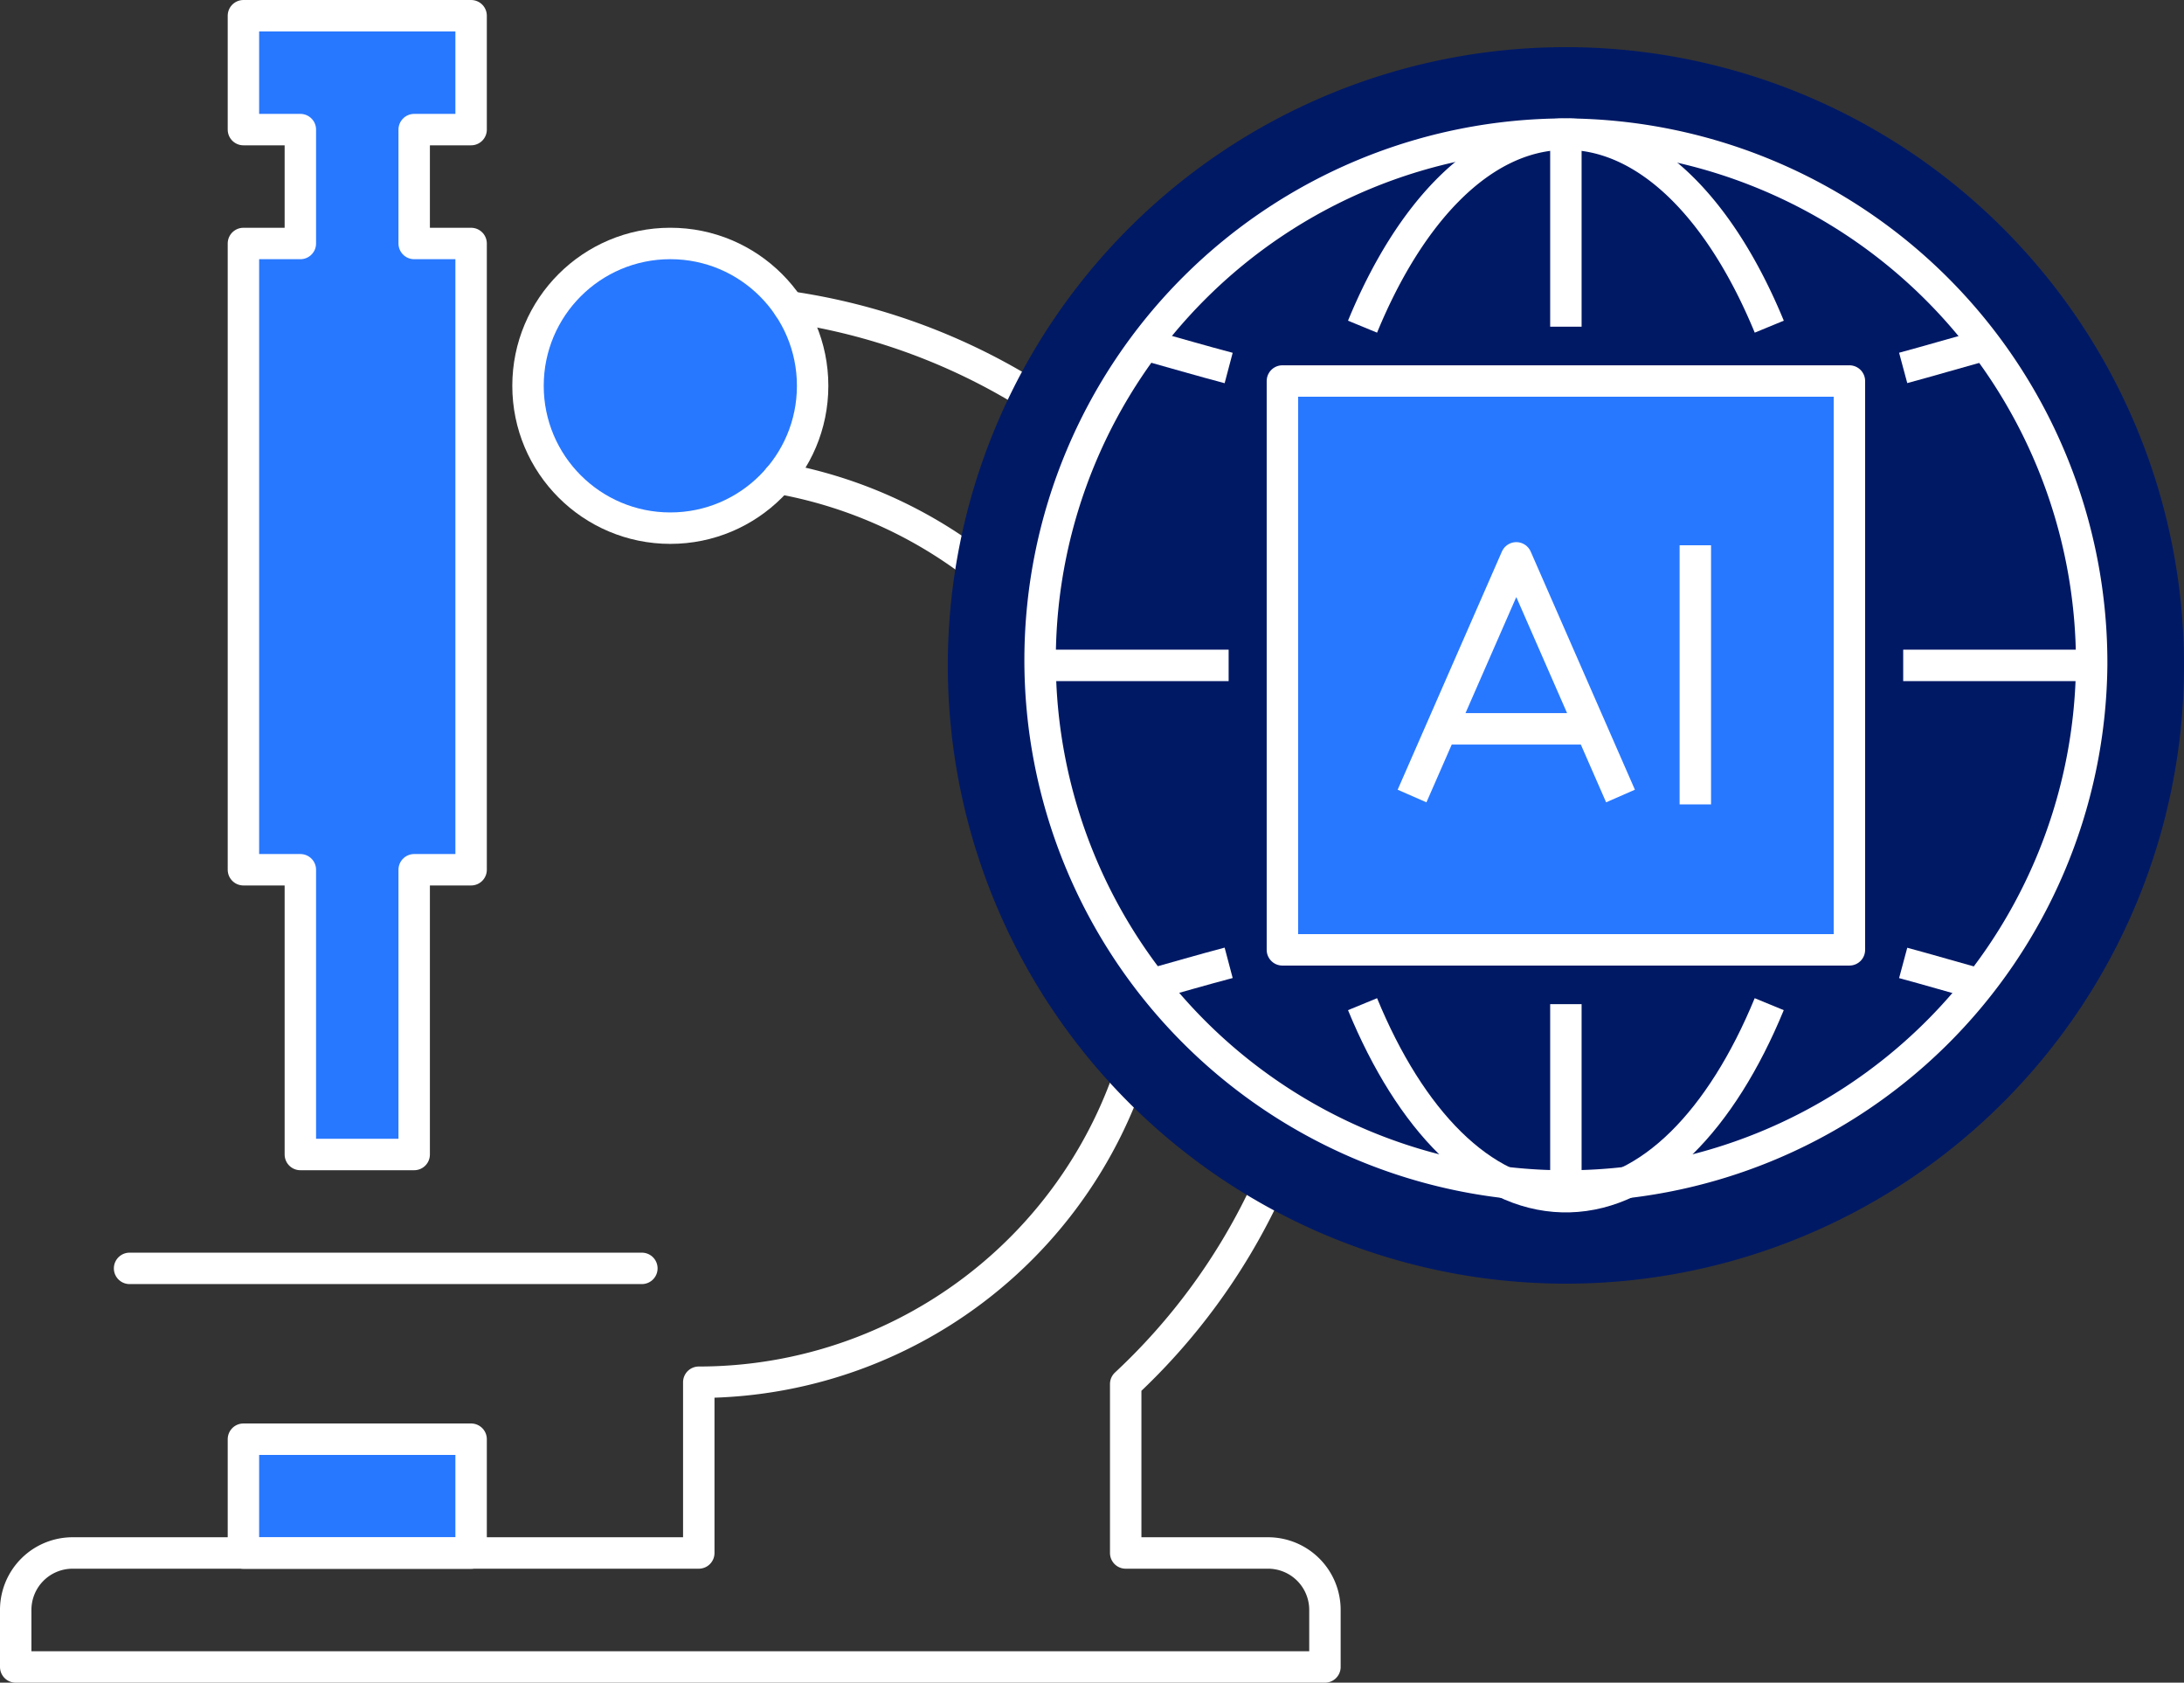
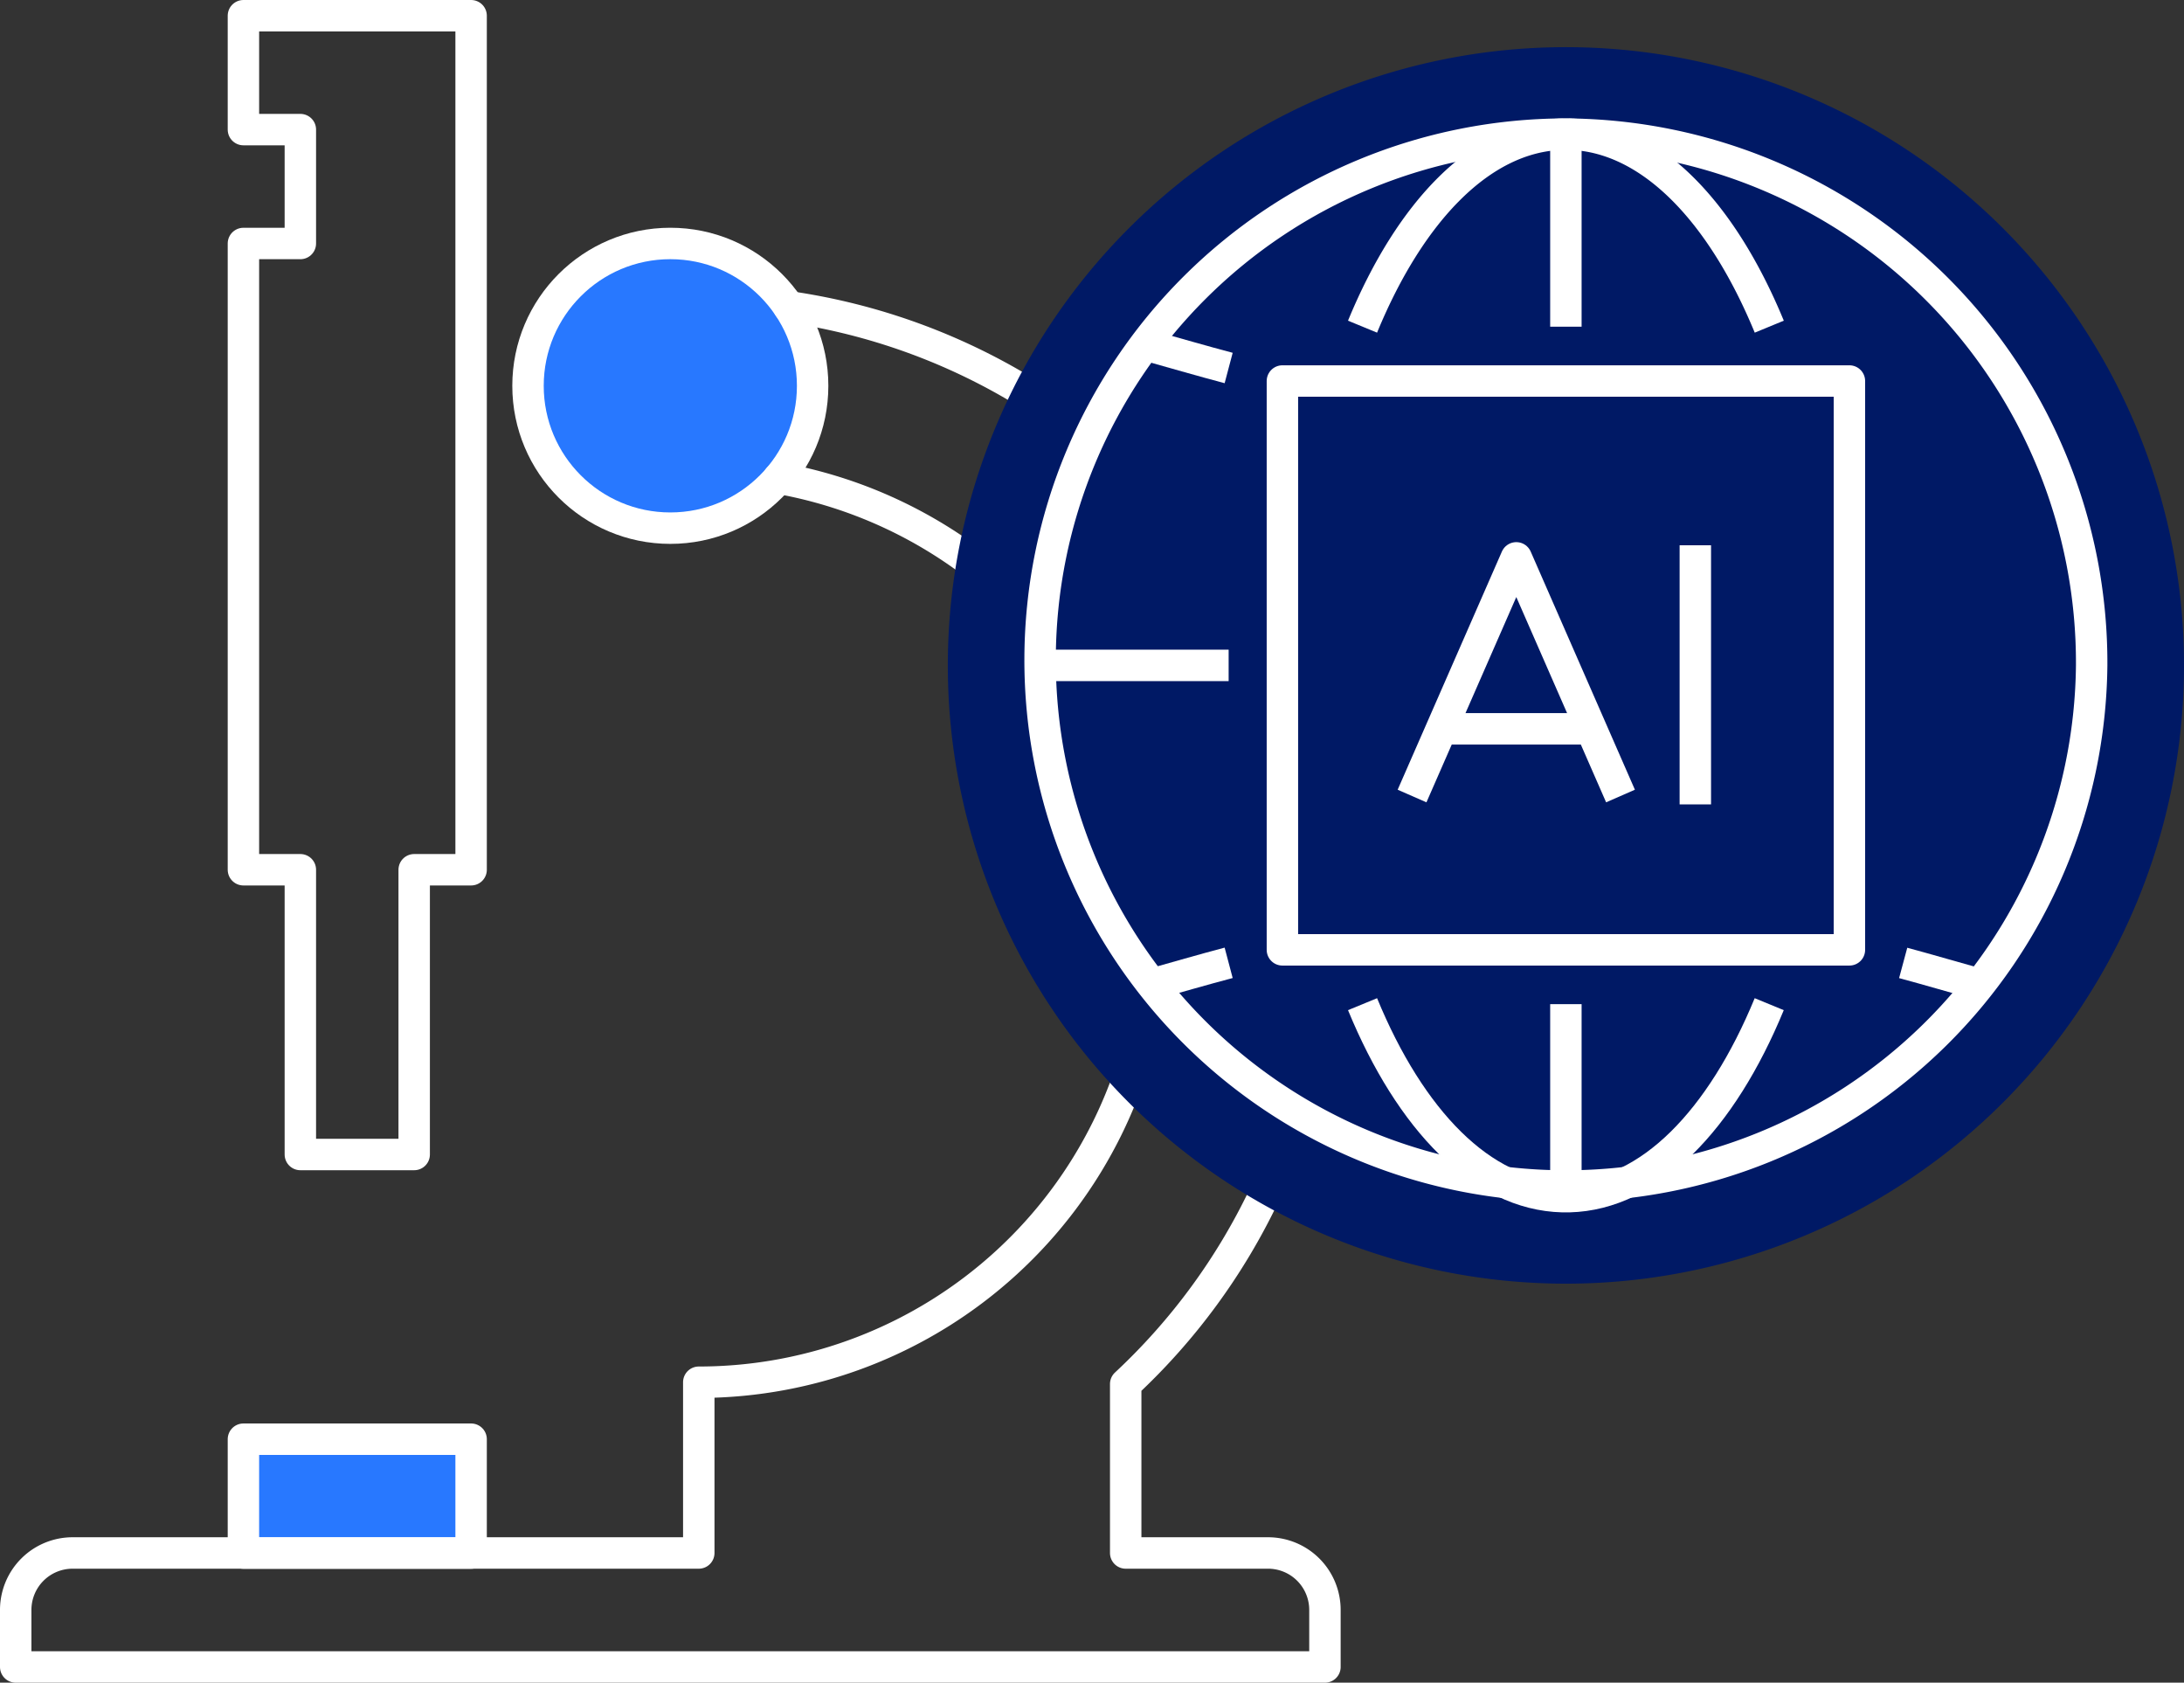
<svg xmlns="http://www.w3.org/2000/svg" width="104.237" height="80.288" viewBox="0 0 104.237 80.288">
  <rect x="0" y="0" width="104.237" height="80.288" fill="#333333" stroke="none" />
  <defs>
    <clipPath id="clip-path">
      <rect id="Rectangle_664" data-name="Rectangle 664" width="104.237" height="80.288" transform="translate(0 0)" fill="none" />
    </clipPath>
  </defs>
  <g id="Group_835" data-name="Group 835" transform="translate(0 0)">
-     <path id="Path_2094" data-name="Path 2094" d="M22.485,6.184V.75H11.618V6.184h2.717v5.434H11.618V41.5h2.717V55.087h5.433V41.5h2.717V11.618H19.768V6.184Z" fill="#2878ff" />
    <g id="Group_832" data-name="Group 832">
      <g id="Group_831" data-name="Group 831" clip-path="url(#clip-path)">
-         <path id="Path_2095" data-name="Path 2095" d="M22.485,6.184V.75H11.618V6.184h2.717v5.434H11.618V41.5h2.717V55.087h5.433V41.5h2.717V11.618H19.768V6.184Z" fill="none" stroke="#fff" stroke-linecap="round" stroke-linejoin="round" stroke-width="1.5" />
+         <path id="Path_2095" data-name="Path 2095" d="M22.485,6.184V.75H11.618V6.184h2.717v5.434H11.618V41.5h2.717V55.087h5.433V41.5h2.717V11.618V6.184Z" fill="none" stroke="#fff" stroke-linecap="round" stroke-linejoin="round" stroke-width="1.5" />
      </g>
    </g>
-     <line id="Line_289" data-name="Line 289" x2="24.451" transform="translate(6.184 60.52)" fill="none" stroke="#fff" stroke-linecap="round" stroke-linejoin="round" stroke-width="1.5" />
    <rect id="Rectangle_665" data-name="Rectangle 665" width="10.867" height="5.434" transform="translate(11.618 68.671)" fill="#2878ff" />
    <rect id="Rectangle_666" data-name="Rectangle 666" width="10.867" height="5.434" transform="translate(11.618 68.671)" fill="none" stroke="#fff" stroke-linecap="round" stroke-linejoin="round" stroke-width="1.5" />
    <g id="Group_834" data-name="Group 834">
      <g id="Group_833" data-name="Group 833" clip-path="url(#clip-path)">
        <path id="Path_2096" data-name="Path 2096" d="M38.785,18.409A6.792,6.792,0,1,0,31.993,25.2a6.792,6.792,0,0,0,6.792-6.792" fill="#2878ff" />
        <circle id="Ellipse_85" data-name="Ellipse 85" cx="6.792" cy="6.792" r="6.792" transform="translate(25.201 11.617)" fill="none" stroke="#fff" stroke-linecap="round" stroke-linejoin="round" stroke-width="1.5" />
        <path id="Path_2097" data-name="Path 2097" d="M37.159,22.817a21.736,21.736,0,0,1-3.808,43.136V74.1H3.466A2.716,2.716,0,0,0,.75,76.821v2.717H63.236V76.821A2.716,2.716,0,0,0,60.52,74.1H53.727V66.038a29.855,29.855,0,0,0-16.084-51.4" fill="none" stroke="#fff" stroke-linecap="round" stroke-linejoin="round" stroke-width="1.5" />
        <path id="Path_2098" data-name="Path 2098" d="M104.237,31.75a29.5,29.5,0,1,1-29.5-29.5,29.5,29.5,0,0,1,29.5,29.5" fill="#001965" />
        <path id="Path_2099" data-name="Path 2099" d="M99.83,31.751A25.095,25.095,0,1,1,74.737,6.4,25.223,25.223,0,0,1,99.83,31.751Z" fill="none" stroke="#fff" stroke-linejoin="round" stroke-width="1.5" />
        <path id="Path_2100" data-name="Path 2100" d="M84.443,15.587c-2.274-5.519-5.684-9.069-9.512-9.184,0,0-.009,0-.013,0a.055.055,0,0,0-.018,0c-.055,0-.109,0-.164,0s-.108,0-.164,0a.055.055,0,0,0-.018,0h-.013c-3.825.115-7.238,3.665-9.51,9.184" fill="none" stroke="#fff" stroke-linejoin="round" stroke-width="1.5" />
        <path id="Path_2101" data-name="Path 2101" d="M65.031,47.914c2.278,5.533,5.7,9.087,9.541,9.184.055,0,.109,0,.164,0s.109,0,.164,0c3.839-.1,7.263-3.651,9.541-9.184" fill="none" stroke="#fff" stroke-linejoin="round" stroke-width="1.5" />
-         <line id="Line_290" data-name="Line 290" x1="8.996" transform="translate(90.835 31.75)" fill="none" stroke="#fff" stroke-linejoin="round" stroke-width="1.5" />
        <line id="Line_291" data-name="Line 291" x1="8.996" transform="translate(49.644 31.75)" fill="none" stroke="#fff" stroke-linejoin="round" stroke-width="1.5" />
-         <path id="Path_2102" data-name="Path 2102" d="M90.834,17.555c1.222-.329,2.457-.694,3.916-1.1" fill="none" stroke="#fff" stroke-linejoin="round" stroke-width="1.5" />
        <path id="Path_2103" data-name="Path 2103" d="M54.721,16.466c1.426.4,2.684.766,3.92,1.093" fill="none" stroke="#fff" stroke-linejoin="round" stroke-width="1.5" />
        <path id="Path_2104" data-name="Path 2104" d="M90.834,45.946c1.222.329,2.457.694,3.916,1.1" fill="none" stroke="#fff" stroke-linejoin="round" stroke-width="1.5" />
        <path id="Path_2105" data-name="Path 2105" d="M54.721,47.034c1.426-.4,2.684-.766,3.92-1.093" fill="none" stroke="#fff" stroke-linejoin="round" stroke-width="1.5" />
        <line id="Line_292" data-name="Line 292" y1="9.186" transform="translate(74.736 47.914)" fill="none" stroke="#fff" stroke-linejoin="round" stroke-width="1.5" />
        <line id="Line_293" data-name="Line 293" y1="9.186" transform="translate(74.736 6.401)" fill="none" stroke="#fff" stroke-linejoin="round" stroke-width="1.5" />
-         <rect id="Rectangle_667" data-name="Rectangle 667" width="27.062" height="27.142" transform="translate(61.206 18.18)" fill="#2878ff" />
        <rect id="Rectangle_668" data-name="Rectangle 668" width="27.062" height="27.142" transform="translate(61.206 18.18)" fill="none" stroke="#fff" stroke-linejoin="round" stroke-width="1.5" />
        <line id="Line_294" data-name="Line 294" x2="6.684" transform="translate(69.074 34.777)" fill="none" stroke="#fff" stroke-linejoin="round" stroke-width="1.5" />
        <path id="Path_2106" data-name="Path 2106" d="M77.343,37.982,72.369,26.618,67.394,37.982" fill="none" stroke="#fff" stroke-linejoin="round" stroke-width="1.5" />
        <line id="Line_295" data-name="Line 295" y2="12.363" transform="translate(80.914 26.018)" fill="none" stroke="#fff" stroke-linejoin="round" stroke-width="1.5" />
      </g>
    </g>
  </g>
</svg>